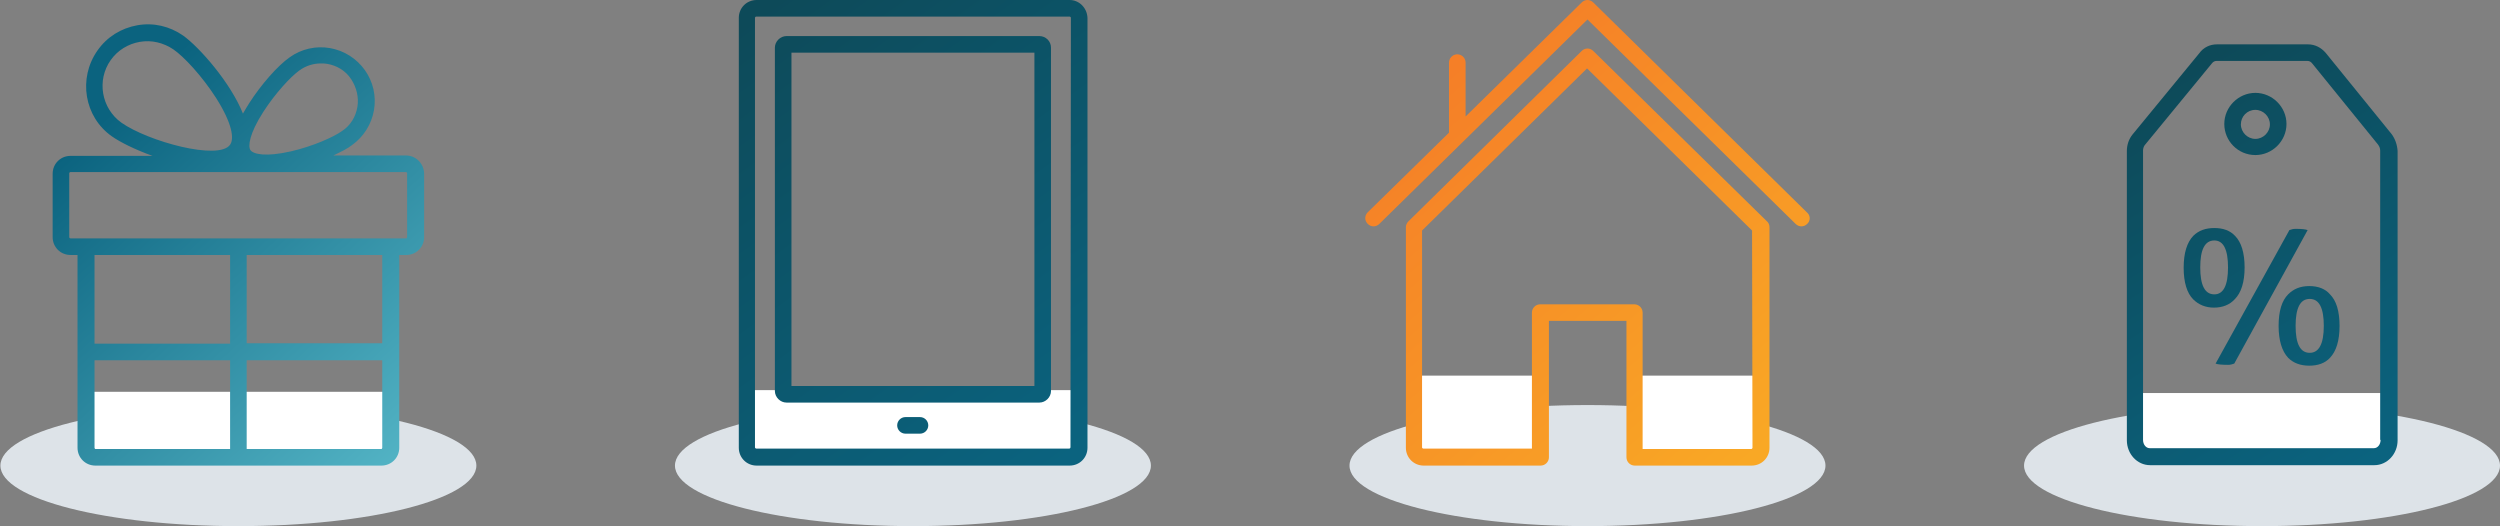
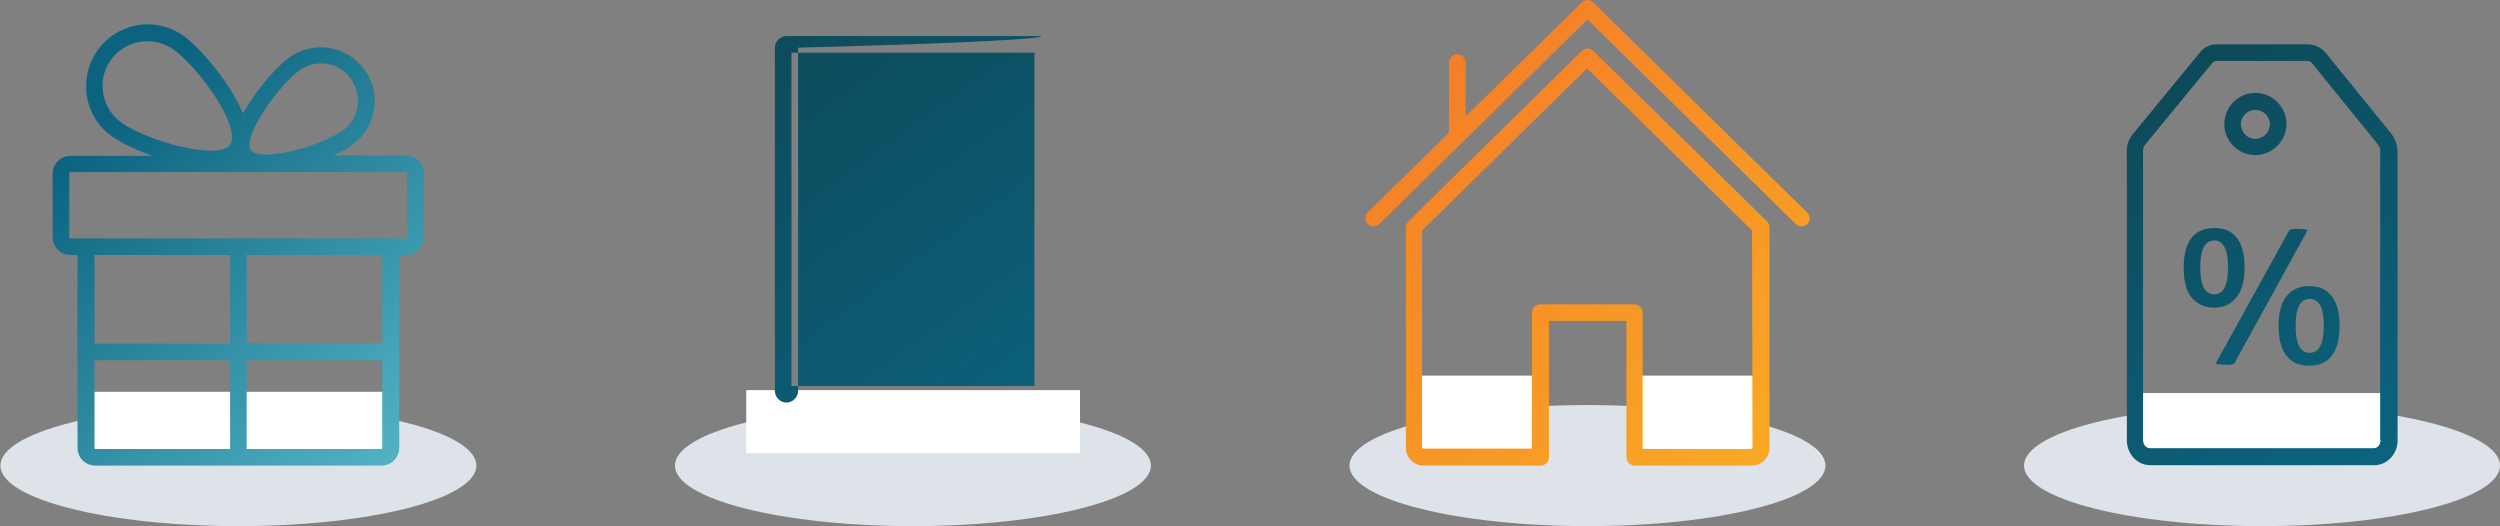
<svg xmlns="http://www.w3.org/2000/svg" version="1.1" id="Layer_1" x="0px" y="0px" viewBox="0 0 603 126.9" style="enable-background:new 0 0 603 126.9;" xml:space="preserve">
  <rect x="0" y="0" width="603" height="126.9" fill="#808080" stroke="none" />
  <style type="text/css">
	.st0{fill:#DDE3E8;}
	.st1{fill:#FFFFFF;}
	.st2{fill:url(#SVGID_1_);}
	.st3{fill:url(#SVGID_2_);}
	.st4{fill:url(#SVGID_3_);}
	.st5{fill:url(#SVGID_4_);}
	.st6{fill:url(#SVGID_5_);}
	.st7{fill:url(#SVGID_6_);}
	.st8{fill:url(#SVGID_7_);}
	.st9{fill:url(#SVGID_8_);}
	.st10{fill:url(#SVGID_9_);}
	.st11{fill:url(#SVGID_10_);}
	.st12{fill:url(#SVGID_11_);}
</style>
  <ellipse class="st0" cx="57.5" cy="112.3" rx="57.4" ry="14.6" />
  <rect x="20.7" y="94.5" class="st1" width="73.3" height="15.5" />
  <ellipse class="st0" cx="382.9" cy="112.3" rx="57.4" ry="14.6" />
  <rect x="340.9" y="90.6" class="st1" width="30.4" height="18.7" />
  <rect x="394.3" y="90.6" class="st1" width="30.4" height="18.7" />
  <ellipse class="st0" cx="545.6" cy="112.3" rx="57.4" ry="14.6" />
  <rect x="514.8" y="94.8" class="st1" width="61.2" height="14.5" />
  <ellipse class="st0" cx="220.2" cy="112.3" rx="57.4" ry="14.6" />
  <rect x="180" y="94.1" class="st1" width="80.5" height="15.2" />
  <linearGradient id="SVGID_1_" gradientUnits="userSpaceOnUse" x1="23.185" y1="255.612" x2="98.627" y2="173.215" gradientTransform="matrix(1 0 0 -1 0 285.89)">
    <stop offset="0" style="stop-color:#0B637F" />
    <stop offset="1" style="stop-color:#54B5C6" />
  </linearGradient>
  <path class="st2" d="M97.9,37.5H80.4c1.9-0.9,3.5-1.7,4.5-2.5c2.8-2,4.7-5,5.3-8.4c0.6-3.4-0.2-6.9-2.2-9.7s-5-4.7-8.4-5.3  s-6.9,0.2-9.7,2.2c-2.9,2-7,6.7-9.8,11.1c-0.5,0.8-1,1.6-1.5,2.5c-3-7.5-10.5-16-14.4-18.8C40.9,6.3,37,5.4,33.1,6.1  s-7.3,2.8-9.6,6.1c-4.7,6.7-3.2,16,3.5,20.7l0,0c2,1.4,5.6,3.2,9.8,4.7H17c-2.4,0-4.3,1.9-4.3,4.3v15.3c0,2.4,1.9,4.3,4.3,4.3h1.7  V108c0,2.4,1.9,4.3,4.3,4.3h69c2.4,0,4.3-1.9,4.3-4.3V61.5H98c2.4,0,4.3-1.9,4.3-4.3V41.8C102.2,39.4,100.3,37.5,97.9,37.5z   M63.5,27c2.9-4.5,6.6-8.5,8.7-10c1.5-1.1,3.3-1.7,5.2-1.7c0.5,0,1,0,1.5,0.1c2.4,0.4,4.5,1.7,5.8,3.7s1.9,4.4,1.5,6.7  c-0.4,2.4-1.7,4.5-3.7,5.8c-2.1,1.5-7.1,3.7-12.3,4.9c-6.1,1.4-9.1,0.7-9.8-0.3C59.8,35.3,60.1,32.3,63.5,27z M29.3,29.6  c-4.9-3.5-6-10.3-2.6-15.1c1.7-2.4,4.2-3.9,7-4.4c2.9-0.5,5.7,0.2,8.1,1.8c2.5,1.7,6.9,6.4,10.3,11.7c4,6.3,4.4,9.9,3.4,11.3  C52.8,38.8,35.7,34.1,29.3,29.6L29.3,29.6z M22.8,61.5h32.7v21.4H22.8V61.5z M22.8,108V86.9h32.7v21.4H23  C22.9,108.3,22.8,108.1,22.8,108z M92,108.3H59.5V86.9h32.7V108C92.2,108.1,92.1,108.3,92,108.3z M92.2,82.8H59.5V61.5h32.7V82.8z   M98.2,57.2c0,0.1-0.1,0.3-0.3,0.3h-1.7H18.7H17c-0.1,0-0.3-0.1-0.3-0.3V41.8c0-0.1,0.1-0.3,0.3-0.3h46.9c0.2,0,0.4,0,0.6,0  s0.4,0,0.6,0h32.8c0.1,0,0.3,0.1,0.3,0.3V57.2z" />
  <linearGradient id="SVGID_2_" gradientUnits="userSpaceOnUse" x1="336.736" y1="257.208" x2="414.184" y2="168.123" gradientTransform="matrix(1 0 0 -1 0 285.89)">
    <stop offset="0" style="stop-color:#F57F27" />
    <stop offset="1" style="stop-color:#F9A825" />
  </linearGradient>
  <path class="st3" d="M384.3,12.3c-0.8-0.8-2-0.8-2.8,0l-41.8,41.1c-0.4,0.4-0.6,0.9-0.6,1.4V108c0,2.4,1.9,4.3,4.3,4.3h28.2  c1.1,0,2-0.9,2-2V77.4h18.7v32.9c0,1.1,0.9,2,2,2h28.2c2.4,0,4.3-1.9,4.3-4.3V54.8c0-0.5-0.2-1.1-0.6-1.4L384.3,12.3z M422.7,108  c0,0.1-0.1,0.3-0.3,0.3h-26.2V75.4c0-1.1-0.9-2-2-2h-22.7c-1.1,0-2,0.9-2,2v32.8h-26.2c-0.1,0-0.3-0.1-0.3-0.3V55.6l39.8-39.1  l39.8,39.1L422.7,108L422.7,108z" />
  <linearGradient id="SVGID_3_" gradientUnits="userSpaceOnUse" x1="351.164" y1="269.752" x2="428.612" y2="180.667" gradientTransform="matrix(1 0 0 -1 0 285.89)">
    <stop offset="0" style="stop-color:#F57F27" />
    <stop offset="1" style="stop-color:#F9A825" />
  </linearGradient>
  <path class="st4" d="M435.9,51.3L384.3,0.6c-0.8-0.8-2-0.8-2.8,0l-28,27.5v-13c0-1.1-0.9-2-2-2s-2,0.9-2,2V32l-19.6,19.2  c-0.8,0.8-0.8,2,0,2.8c0.8,0.8,2,0.8,2.8,0l50.2-49.3L433.1,54c0.4,0.4,0.9,0.6,1.4,0.6s1-0.2,1.4-0.6  C436.7,53.3,436.7,52,435.9,51.3z" />
  <linearGradient id="SVGID_4_" gradientUnits="userSpaceOnUse" x1="182.153" y1="282.389" x2="258.932" y2="176.182" gradientTransform="matrix(1 0 0 -1 0 285.89)">
    <stop offset="0" style="stop-color:#0D4A59" />
    <stop offset="1" style="stop-color:#0B637F" />
  </linearGradient>
-   <path class="st5" d="M258,0h-75.5c-2.4,0-4.3,1.9-4.3,4.3V108c0,2.4,1.9,4.3,4.3,4.3H258c2.4,0,4.3-1.9,4.3-4.3V4.3  C262.2,1.9,260.3,0,258,0z M258.2,107.9c0,0.1-0.1,0.3-0.3,0.3h-75.5c-0.1,0-0.3-0.1-0.3-0.3V4.3c0-0.1,0.1-0.3,0.3-0.3H258  c0.1,0,0.3,0.1,0.3,0.3L258.2,107.9L258.2,107.9z" />
  <linearGradient id="SVGID_5_" gradientUnits="userSpaceOnUse" x1="183.697" y1="283.505" x2="260.476" y2="177.298" gradientTransform="matrix(1 0 0 -1 0 285.89)">
    <stop offset="0" style="stop-color:#0D4A59" />
    <stop offset="1" style="stop-color:#0B637F" />
  </linearGradient>
-   <path class="st6" d="M250.7,8.7h-61c-1.5,0-2.8,1.3-2.8,2.8v82.8c0,1.5,1.3,2.8,2.8,2.8h61c1.5,0,2.8-1.3,2.8-2.8V11.5  C253.5,9.9,252.2,8.7,250.7,8.7z M249.5,93.1h-58.6V12.7h58.6V93.1z" />
+   <path class="st6" d="M250.7,8.7h-61c-1.5,0-2.8,1.3-2.8,2.8v82.8c0,1.5,1.3,2.8,2.8,2.8c1.5,0,2.8-1.3,2.8-2.8V11.5  C253.5,9.9,252.2,8.7,250.7,8.7z M249.5,93.1h-58.6V12.7h58.6V93.1z" />
  <linearGradient id="SVGID_6_" gradientUnits="userSpaceOnUse" x1="160.057" y1="266.415" x2="236.836" y2="160.208" gradientTransform="matrix(1 0 0 -1 0 285.89)">
    <stop offset="0" style="stop-color:#0D4A59" />
    <stop offset="1" style="stop-color:#0B637F" />
  </linearGradient>
-   <path class="st7" d="M221.9,100.6h-3.5c-1.1,0-2,0.9-2,2s0.9,2,2,2h3.5c1.1,0,2-0.9,2-2S223,100.6,221.9,100.6z" />
  <linearGradient id="SVGID_7_" gradientUnits="userSpaceOnUse" x1="516.083" y1="261.444" x2="570.658" y2="173.963" gradientTransform="matrix(1 0 0 -1 0 285.89)">
    <stop offset="0" style="stop-color:#0D4A59" />
    <stop offset="1" style="stop-color:#0B637F" />
  </linearGradient>
  <path class="st8" d="M553.7,55.2c-0.5,0-1,0.1-1.5,0.3l-17.8,32.2c0.5,0.2,1.5,0.3,3,0.3c0.5,0,1-0.1,1.5-0.3l17.7-32.2  C556.1,55.3,555.2,55.2,553.7,55.2z" />
  <linearGradient id="SVGID_8_" gradientUnits="userSpaceOnUse" x1="521.172" y1="264.619" x2="575.747" y2="177.138" gradientTransform="matrix(1 0 0 -1 0 285.89)">
    <stop offset="0" style="stop-color:#0D4A59" />
    <stop offset="1" style="stop-color:#0B637F" />
  </linearGradient>
  <path class="st9" d="M557,69c-2.2,0-3.8,0.7-5.1,2c-1.5,1.5-2.3,4-2.3,7.6c0,3.5,0.8,6.1,2.3,7.7c1.3,1.3,3,1.9,5.1,1.9  s3.8-0.6,5-1.9c1.5-1.6,2.3-4.1,2.3-7.7c0-3.6-0.8-6.1-2.3-7.6C560.9,69.7,559.2,69,557,69z M557.1,85.1c-2.3,0-3.4-2.2-3.4-6.5  s1.1-6.5,3.4-6.5c2.3,0,3.4,2.2,3.4,6.5C560.5,83,559.3,85.1,557.1,85.1z" />
  <linearGradient id="SVGID_9_" gradientUnits="userSpaceOnUse" x1="511.007" y1="258.277" x2="565.582" y2="170.797" gradientTransform="matrix(1 0 0 -1 0 285.89)">
    <stop offset="0" style="stop-color:#0D4A59" />
    <stop offset="1" style="stop-color:#0B637F" />
  </linearGradient>
  <path class="st10" d="M541.4,64.5c0-3.5-0.8-6.1-2.3-7.6c-1.2-1.3-2.9-1.9-5-1.9c-2.1,0-3.8,0.6-5.1,1.9c-1.5,1.6-2.3,4.1-2.3,7.7  c0,3.5,0.8,6.1,2.3,7.6c1.3,1.3,3,2,5,2c2.1,0,3.8-0.7,5-2C540.6,70.6,541.4,68,541.4,64.5z M534.1,71c-2.3,0-3.4-2.2-3.4-6.5  s1.1-6.5,3.4-6.5c2.2,0,3.3,2.2,3.3,6.5S536.3,71,534.1,71z" />
  <linearGradient id="SVGID_10_" gradientUnits="userSpaceOnUse" x1="516.319" y1="261.591" x2="570.894" y2="174.111" gradientTransform="matrix(1 0 0 -1 0 285.89)">
    <stop offset="0" style="stop-color:#0D4A59" />
    <stop offset="1" style="stop-color:#0B637F" />
  </linearGradient>
  <path class="st11" d="M576.9,32.4L561,12.8c-1.1-1.3-2.6-2.1-4.3-2.1h-22c-1.6,0-3.2,0.7-4.2,2.1l-16.1,19.6c-0.9,1.1-1.4,2.5-1.4,4  v69.8c0,3.3,2.5,6,5.6,6h54.1c3.1,0,5.6-2.7,5.6-6V36.4C578.2,34.9,577.7,33.5,576.9,32.4z M574.2,106.1c0,1.1-0.7,2-1.6,2h-54.1  c-0.9,0-1.6-0.9-1.6-2V36.3c0-0.5,0.2-1.1,0.5-1.4l16.1-19.6c0.3-0.4,0.7-0.6,1.1-0.6h22c0.4,0,0.8,0.2,1.1,0.6l15.9,19.6  c0.3,0.4,0.5,0.9,0.5,1.4v69.8H574.2z" />
  <linearGradient id="SVGID_11_" gradientUnits="userSpaceOnUse" x1="533.24" y1="273.166" x2="587.814" y2="185.685" gradientTransform="matrix(1 0 0 -1 0 285.89)">
    <stop offset="0" style="stop-color:#0D4A59" />
    <stop offset="1" style="stop-color:#0B637F" />
  </linearGradient>
  <path class="st12" d="M544,37.4c4.1,0,7.5-3.4,7.5-7.5s-3.4-7.5-7.5-7.5s-7.5,3.4-7.5,7.5S539.8,37.4,544,37.4z M544,26.5  c1.9,0,3.5,1.6,3.5,3.5s-1.6,3.5-3.5,3.5s-3.5-1.6-3.5-3.5S542,26.5,544,26.5z" />
</svg>